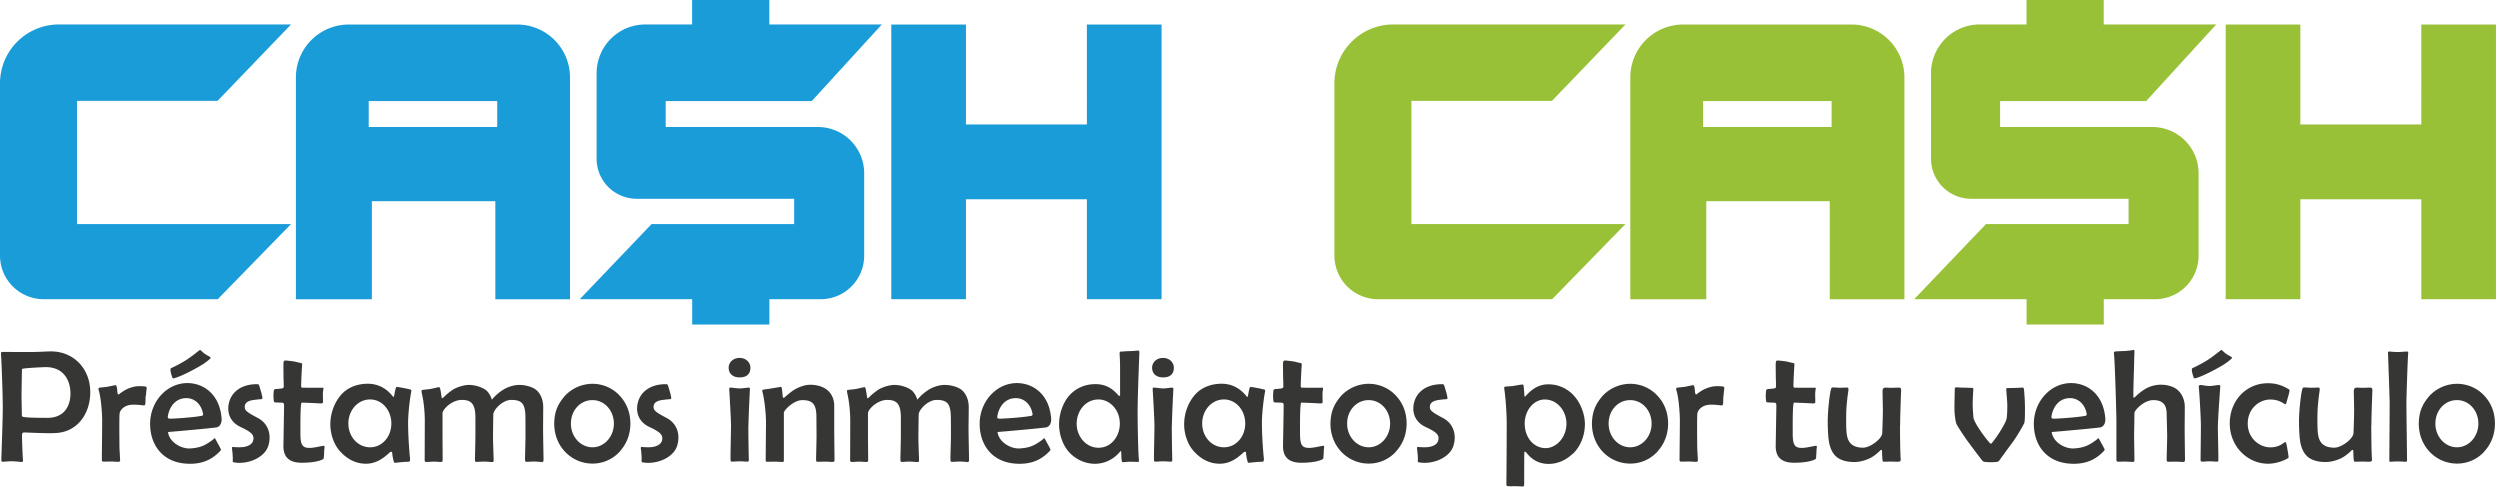
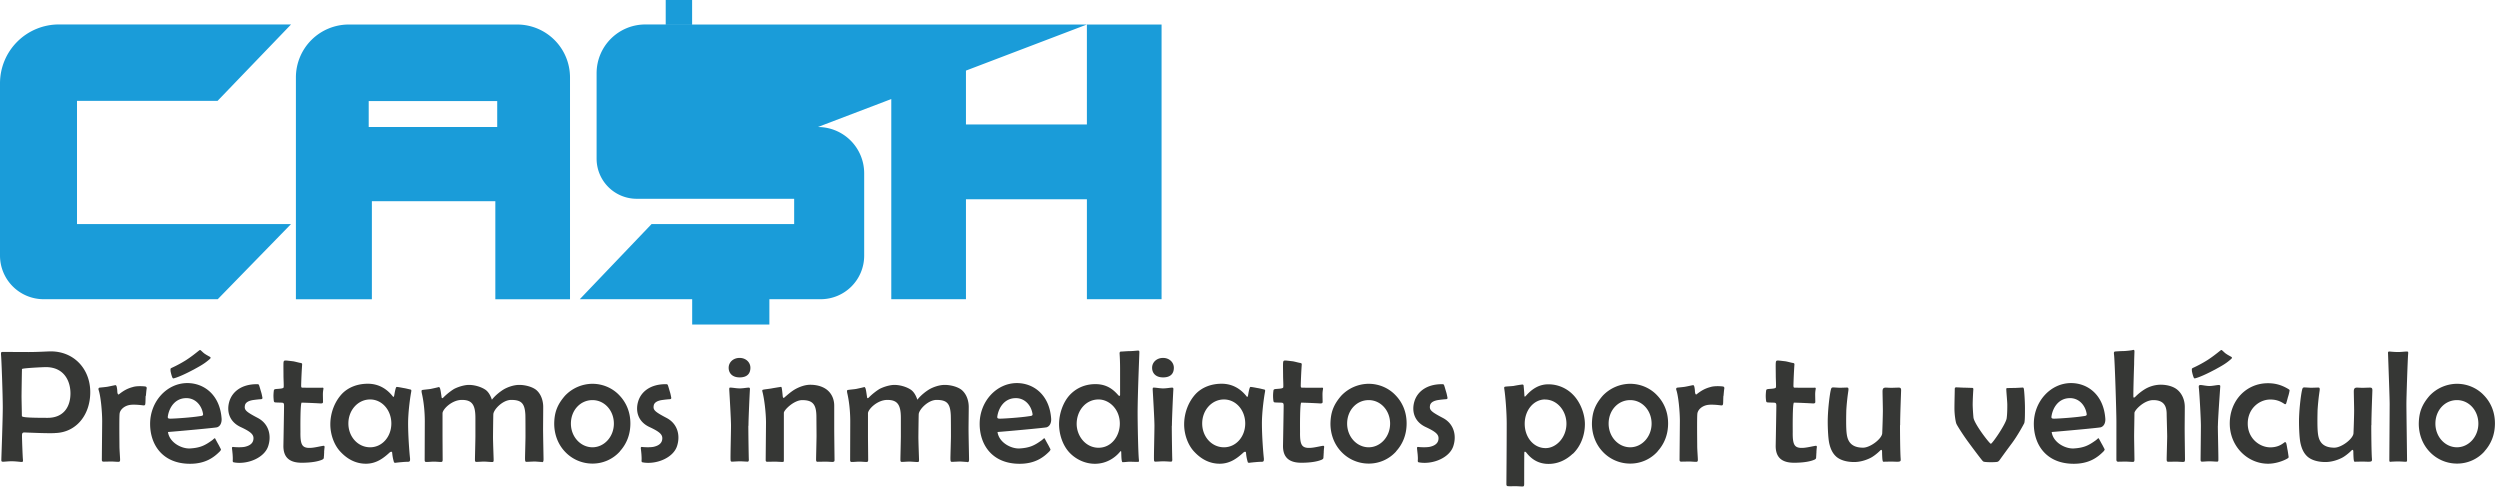
<svg xmlns="http://www.w3.org/2000/svg" width="298" height="58" fill="none" viewBox="0 0 298 58">
-   <path fill="#1A9CD9" d="m34.686 2.923-8.754 9.102H9.179v14.686h25.507l-8.731 8.955H5.206A5.204 5.204 0 0 1 0 30.46V9.935a7.02 7.02 0 0 1 7.019-7.02h27.667v.008Zm26.958 0h-20.07a6.304 6.304 0 0 0-6.302 6.302v26.45h9.056V23.98h14.716v11.693h8.901V9.225a6.304 6.304 0 0 0-6.301-6.302Zm-2.376 12.218H43.95v-3.093h15.318v3.093Zm70.29-12.218V14.84h-14.416V2.923h-8.901v32.743h8.901V23.75h14.416v11.917h8.901V2.923h-8.901ZM97.487 15.141H79.353v-3.093h17.409l8.353-9.132H91.702V0H82.5v2.916h-5.576a5.807 5.807 0 0 0-5.809 5.808v10.19a4.781 4.781 0 0 0 4.783 4.781h18.766v3.016h-17l-8.554 8.955h13.398v3.016h9.202v-3.016h6.116a5.185 5.185 0 0 0 5.184-5.183v-9.834a5.511 5.511 0 0 0-5.508-5.508h-.015Z" />
-   <path fill="#99C137" d="m193.747 2.923-8.754 9.102H168.24v14.686h25.507l-8.731 8.955h-20.748a5.205 5.205 0 0 1-5.207-5.206V9.935a7.02 7.02 0 0 1 7.019-7.02h27.667v.008Zm26.958 0h-20.07a6.304 6.304 0 0 0-6.302 6.302v26.45h9.056V23.98h14.716v11.693h8.901V9.225a6.304 6.304 0 0 0-6.301-6.302Zm-2.376 12.218h-15.318v-3.093h15.318v3.093Zm70.29-12.218V14.84h-14.416V2.923h-8.901v32.743h8.901V23.75h14.416v11.917h8.901V2.923h-8.901Zm-32.071 12.218h-18.134v-3.093h17.409l8.353-9.132h-13.413V0h-9.202v2.916h-5.577a5.807 5.807 0 0 0-5.808 5.808v10.19a4.782 4.782 0 0 0 4.783 4.781h18.766v3.016h-17l-8.554 8.955h13.398v3.016h9.202v-3.016h6.116a5.184 5.184 0 0 0 5.183-5.183v-9.834a5.51 5.51 0 0 0-5.507-5.508h-.015Z" />
+   <path fill="#1A9CD9" d="m34.686 2.923-8.754 9.102H9.179v14.686h25.507l-8.731 8.955H5.206A5.204 5.204 0 0 1 0 30.46V9.935a7.02 7.02 0 0 1 7.019-7.02h27.667v.008Zm26.958 0h-20.07a6.304 6.304 0 0 0-6.302 6.302v26.45h9.056V23.98h14.716v11.693h8.901V9.225a6.304 6.304 0 0 0-6.301-6.302Zm-2.376 12.218H43.95v-3.093h15.318v3.093Zm70.29-12.218V14.84h-14.416V2.923h-8.901v32.743h8.901V23.75h14.416v11.917h8.901V2.923h-8.901ZH79.353v-3.093h17.409l8.353-9.132H91.702V0H82.5v2.916h-5.576a5.807 5.807 0 0 0-5.809 5.808v10.19a4.781 4.781 0 0 0 4.783 4.781h18.766v3.016h-17l-8.554 8.955h13.398v3.016h9.202v-3.016h6.116a5.185 5.185 0 0 0 5.184-5.183v-9.834a5.511 5.511 0 0 0-5.508-5.508h-.015Z" />
  <path fill="#363735" d="M6.518 51.626c-.826.039-2.569-.038-3.587-.077-.231 0-.309.054-.309.386 0 .463.078 2.591.116 2.877.016.231-.015.27-.27.247-.17-.016-.67-.077-1.095-.077-.347 0-.84.054-.98.054-.192 0-.246-.016-.231-.286 0-.193.17-4.743.17-6.178 0-1.52-.155-5.8-.209-6.279-.015-.285 0-.347.232-.347.4 0 1.612.016 3.054.016 1.134 0 2.245-.078 2.646-.078 2.784 0 4.705 2.114 4.705 4.86 0 2.746-1.705 4.836-4.242 4.875v.007ZM5.46 43.76c-.247 0-2.823.115-2.839.231-.015.154-.054 3.055-.054 3.224 0 .324.04 2.075.04 2.36 0 .132.284.232 3.069.232 1.882 0 2.723-1.288 2.723-2.916 0-1.458-.749-3.131-2.94-3.131Zm11.902 3.431c-.015.208-.015.787-.038.918-.016.193-.077.231-.286.208-.4-.054-1.072-.115-1.52-.054-.693.093-1.226.579-1.264 1.073-.054.54-.015 3.455-.015 3.856 0 .401.077 1.365.077 1.612 0 .17-.039.247-.209.247-.208 0-.593-.038-.84-.038s-.579.015-.918.015c-.17 0-.209-.077-.209-.231 0-.232.04-4.297.04-4.59 0-1.15-.17-2.977-.425-3.726-.039-.13-.016-.23.092-.27.155-.023.81-.077.98-.115.231-.039.733-.154.848-.17.155-.038.17 0 .232.154.038.155.077.425.077.617.015.193.077.386.193.309.501-.401.98-.694 1.635-.864.386-.131 1.034-.131 1.48-.077.132.015.21.077.194.247-.039.193-.077.694-.093.864l-.03.015Zm8.462 3.749c-.193.062-4.76.478-5.8.555.17 1.25 1.611 2.013 2.63 1.96 1.265-.078 1.804-.386 2.607-.957.192-.131.308-.324.385-.231.039.077.286.54.363.67.092.155.27.517.308.58.054.076-.015.192-.13.308-.695.694-1.69 1.457-3.533 1.457-3.248 0-4.76-2.244-4.76-4.759 0-2.684 2.014-4.86 4.436-4.86 1.974 0 3.895 1.382 4.088 4.266.015.425-.131.903-.594 1.018v-.007Zm-3.757-3.479c-1.226.077-1.882 1.11-2.051 2.114-.054.308.015.347.501.323.517-.015 2.23-.13 3.147-.27.347-.053.578-.038.54-.285-.17-1.095-.995-1.959-2.129-1.882h-.008Zm.957-3.378c-.864.462-1.782.887-2.322 1.018-.092.023-.131-.054-.17-.131a3.758 3.758 0 0 1-.17-.579c-.038-.13-.038-.285-.038-.385 0-.078.054-.116.17-.17a14.859 14.859 0 0 0 1.674-.903c.655-.424 1.149-.825 1.535-1.133.13-.093.154-.116.27 0 .115.092.285.285.478.4.13.093.385.232.555.325.131.077.131.154 0 .27-.671.593-1.172.84-1.974 1.288h-.008Zm4.929 11.037c-.131 0-.232-.038-.209-.246.016-.209 0-.479-.015-.695a16.62 16.62 0 0 0-.077-.732c-.016-.132.054-.193.154-.17.285.038.98.062 1.365-.016.347-.077.957-.27 1.034-.879.077-.555-.247-.887-1.52-1.48-1.403-.656-1.689-1.937-1.342-3.07.347-1.135 1.443-2.037 3.263-2.037.116 0 .208-.023.27.116.077.208.17.555.247.81.077.231.115.478.154.655.015.116 0 .193-.17.209-.285.015-.594.053-.887.092-.54.077-.98.27-1.033.694-.077.502.13.71 1.558 1.458 1.303.694 1.635 2.09 1.226 3.34-.44 1.38-2.399 2.206-4.01 1.96l-.008-.009Zm10.69-1.226c-.016.231-.016.463-.039.555 0 .17 0 .247-.208.348-.478.208-1.288.362-2.422.362-1.419 0-2.229-.594-2.19-2.09.015-.71.077-4.412.077-4.682 0-.286-.039-.363-.232-.386-.154-.015-.732-.015-.84-.038-.093-.016-.132-.055-.155-.209a6.086 6.086 0 0 1-.038-.555c0-.131.015-.424.038-.579.016-.17.039-.208.232-.246.4-.039.887-.039.94-.193.04-.155-.015-.941-.015-1.404 0-.463-.015-1.265 0-1.52.016-.208.054-.285.247-.285.154 0 .617.062.903.093.246.038.694.17.863.192.132.016.232.054.209.209a59.07 59.07 0 0 0-.116 2.476c0 .285.054.27.247.27s2.036.023 2.244 0c.155-.016.193.038.155.208a3.329 3.329 0 0 0-.054.632c0 .232.015.733.015.864s-.092.193-.347.17a76.647 76.647 0 0 0-2.19-.093c-.193 0-.155 3.224-.155 3.494-.015.995.077 1.52.401 1.744.502.347 1.558.038 2.245-.078.193-.038.231 0 .231.155a8.507 8.507 0 0 0-.054.578l.008.008Zm10.004-3.456c0 1.574.154 3.51.231 4.204.016.286-.015.401-.231.401-.17 0-.478.016-.71.039-.208.015-.594.054-.748.077-.092.016-.208 0-.231-.077a5.284 5.284 0 0 1-.209-1.095c0-.209-.192-.132-.27-.078-.732.672-1.596 1.366-2.861 1.366-1.265 0-2.245-.594-2.993-1.381-.825-.84-1.25-2.152-1.25-3.301 0-1.38.517-2.723 1.404-3.664.772-.787 1.86-1.188 3.07-1.188 1.366 0 2.345.694 2.993 1.535.054.077.131.015.154-.17.039-.208.155-.94.27-.98.093-.022.656.093.864.132.193.023.694.154.787.17.131.038.131.092.093.308-.17.926-.363 2.553-.363 3.703Zm-4.528-2.823c-1.442 0-2.591 1.265-2.591 2.862 0 1.597 1.149 2.839 2.591 2.839 1.443 0 2.53-1.265 2.53-2.839 0-1.573-1.095-2.862-2.53-2.862Zm20.479 7.451c-.17 0-.694-.053-.864-.053-.193 0-.825.038-.956.038-.155 0-.193-.038-.193-.44 0-.285.054-2.206.054-2.568 0-.363 0-2.46-.016-2.646-.077-1.303-.463-1.728-1.689-1.728-1.033 0-2.129 1.188-2.129 1.728-.015.401-.038 2.46-.038 2.669 0 .671.077 2.553.077 2.761 0 .193-.039.247-.17.247-.17 0-.771-.054-.98-.054-.192 0-.77.039-.887.039-.154 0-.192-.054-.192-.27 0-.286.054-2.4.054-2.762v-2.206c0-1.573-.401-2.152-1.612-2.152s-2.307 1.134-2.307 1.597v2.746c0 .347.016 2.538.016 2.785 0 .192-.039.27-.209.27-.17 0-.593-.04-.84-.04s-.579.04-.903.04c-.154 0-.193-.078-.193-.247 0-.232.016-4.281.016-4.567 0-1.149-.116-2.36-.363-3.417-.038-.208-.038-.324.054-.347.17-.038.826-.092 1.019-.13.192-.04.786-.17.917-.21.093-.038.132.016.193.155.077.247.116.617.17.941.015.232.077.27.208.154.424-.44.995-.864 1.327-1.056.656-.324 1.342-.463 1.728-.463.694 0 1.419.231 1.882.517.424.247.694.733.864 1.25.44-.58 1.133-1.073 1.442-1.25.362-.209 1.095-.517 1.82-.517.725 0 1.558.231 2.013.594.617.517.841 1.342.841 2.036s-.015 1.998-.015 2.669.054 3.34.054 3.548c0 .27-.039.363-.209.363l.016-.024Zm9.302-1.265a4.366 4.366 0 0 1-3.286 1.458 4.47 4.47 0 0 1-3.324-1.48c-.772-.841-1.227-1.998-1.227-3.287.016-1.303.347-2.244 1.288-3.324a4.547 4.547 0 0 1 3.263-1.42c1.227 0 2.383.502 3.186 1.343.84.864 1.342 2.013 1.342 3.378 0 1.366-.478 2.476-1.25 3.325l.008.008Zm-3.278-6.108c-1.442 0-2.569 1.21-2.569 2.8 0 1.588 1.173 2.823 2.569 2.823s2.553-1.25 2.553-2.824c0-1.573-1.134-2.8-2.553-2.8Zm6.062 7.427c-.13 0-.231-.038-.208-.246.016-.209 0-.479-.015-.695a16.62 16.62 0 0 0-.077-.732c-.016-.132.054-.193.154-.17.285.038.98.062 1.365-.016.347-.077.956-.27 1.034-.879.077-.555-.247-.887-1.52-1.48-1.404-.656-1.689-1.937-1.342-3.07.347-1.135 1.442-2.037 3.263-2.037.115 0 .208-.023.27.116.077.208.17.555.246.81.078.231.116.478.155.655.015.116 0 .193-.17.209-.285.015-.594.053-.887.092-.54.077-.98.27-1.034.694-.077.502.132.71 1.559 1.458 1.303.694 1.635 2.09 1.226 3.34-.44 1.38-2.399 2.206-4.01 1.96l-.009-.009Zm11.478-10.135c-.864 0-1.304-.501-1.304-1.15 0-.647.54-1.172 1.303-1.172.764 0 1.289.54 1.289 1.173 0 .632-.324 1.15-1.288 1.15Zm1.04 5.762c0 .848.04 3.648.063 4.088-.024.154-.062.193-.17.193-.108 0-.617-.039-.903-.039-.27 0-.786.039-.917.039-.132 0-.193-.023-.193-.247-.023-.386.054-3.186.054-4.034 0-.771-.17-3.648-.209-4.296 0-.209 0-.27.193-.247.193 0 .671.092 1.057.092.386 0 .864-.092 1.057-.092.154 0 .17.077.154.27-.039.632-.17 3.51-.17 4.28l-.015-.007Zm10.09 4.319c-.116 0-.656-.038-.849-.038-.17 0-.88.015-.995.015-.13 0-.17-.077-.17-.27 0-.285.054-2.46.054-2.8 0-.339-.015-2.051-.015-2.244 0-1.497-.401-2.036-1.69-2.036-.994 0-2.19 1.187-2.19 1.519v5.623c0 .193-.023.231-.17.231-.13 0-.694-.038-.902-.038-.247 0-.594.015-.902.015-.154 0-.193-.077-.193-.208 0-.208.038-4.188.038-4.45 0-1.134-.192-2.8-.424-3.688-.038-.13-.038-.23.093-.246.131-.039.84-.116 1.018-.155.193-.038.918-.154 1.034-.17.092-.038.13 0 .154.132.038.154.092.694.115.956.04.247.093.286.286.093.247-.208.656-.579 1.095-.849.517-.308 1.227-.594 1.898-.594.94 0 1.689.286 2.152.733.462.44.71 1.072.71 1.743v2.762c0 .67.038 3.548.038 3.74 0 .132-.039.209-.193.209l.008.015Zm16.012 0c-.169 0-.694-.053-.864-.053-.192 0-.825.038-.956.038-.154 0-.193-.038-.193-.44 0-.285.062-2.206.062-2.568 0-.363 0-2.46-.023-2.646-.077-1.303-.463-1.728-1.69-1.728-1.033 0-2.128 1.188-2.128 1.728-.016.401-.039 2.46-.039 2.669 0 .671.077 2.553.077 2.761 0 .193-.038.247-.17.247-.169 0-.771-.054-.979-.054-.193 0-.771.039-.879.039-.155 0-.193-.054-.193-.27 0-.286.054-2.4.054-2.762v-2.206c0-1.573-.401-2.152-1.612-2.152s-2.307 1.134-2.307 1.597v2.746c0 .347.024 2.538.024 2.785 0 .192-.039.27-.209.27-.169 0-.594-.04-.848-.04-.255 0-.579.04-.903.04-.154 0-.192-.078-.192-.247l.015-4.567c0-1.149-.116-2.36-.362-3.417-.039-.208-.039-.324.054-.347.169-.038.825-.092 1.018-.13.193-.04.786-.17.918-.21.092-.038.131.016.192.155.078.247.116.617.17.941.016.232.077.27.208.154.425-.44.995-.864 1.327-1.056.656-.324 1.342-.463 1.728-.463.694 0 1.419.231 1.882.517.424.247.694.733.864 1.25.439-.58 1.133-1.073 1.442-1.25.363-.209 1.095-.517 1.82-.517.725 0 1.558.231 2.013.594.618.517.849 1.342.849 2.036s-.023 1.998-.023 2.669.061 3.34.061 3.548c0 .27-.038.363-.208.363v-.024Zm9.403-4.126c-.193.062-4.759.478-5.801.555.17 1.25 1.612 2.013 2.63 1.96 1.265-.078 1.805-.386 2.608-.957.192-.131.308-.324.385-.231.039.077.286.54.363.67.092.155.27.517.308.58.054.076-.023.192-.131.308-.694.694-1.689 1.457-3.533 1.457-3.247 0-4.759-2.244-4.759-4.759 0-2.684 2.014-4.86 4.436-4.86 1.974 0 3.895 1.382 4.088 4.266.023.425-.132.903-.594 1.019v-.008Zm-3.764-3.479c-1.227.077-1.882 1.11-2.052 2.114-.054.308.023.347.501.324.517-.016 2.229-.132 3.147-.27.347-.054.579-.039.54-.286-.17-1.095-.995-1.959-2.129-1.882h-.007Zm14.662 1.751c0 1.15.062 4.798.155 5.608.015.154.015.231-.093.231-.154.015-.81-.015-1.018-.015-.208 0-.579.054-.825.054-.155.015-.155-.71-.17-1.15 0-.192-.039-.231-.193-.038-.424.501-1.419 1.38-2.954 1.38-1.188 0-2.306-.555-3.054-1.365-.772-.84-1.211-2.129-1.211-3.355 0-1.227.462-2.592 1.265-3.471.771-.825 1.82-1.304 3.069-1.304 1.381 0 2.152.671 2.708 1.304.061.077.231.193.231-.039v-3.031c0-.956-.038-1.558-.054-1.805-.023-.231.039-.309.154-.309.155 0 .772-.053.995-.053.247 0 .594-.024.957-.062.208-.016.247.023.247.193 0 .231-.209 5.013-.209 7.235v-.008Zm-4.658-1.597c-1.52 0-2.607 1.327-2.607 2.916 0 1.42 1.056 2.839 2.607 2.839 1.55 0 2.537-1.404 2.537-2.878 0-1.704-1.249-2.877-2.537-2.877Zm7.69-2.63c-.864 0-1.304-.501-1.304-1.15 0-.647.54-1.172 1.304-1.172.763 0 1.288.54 1.288 1.173 0 .632-.324 1.15-1.288 1.15Zm1.041 5.762c0 .848.038 3.648.062 4.088-.024.154-.062.193-.17.193-.108 0-.617-.039-.902-.039-.27 0-.787.039-.918.039s-.193-.023-.193-.247c-.023-.386.054-3.186.054-4.034 0-.771-.17-3.648-.208-4.296 0-.209 0-.27.192-.247.193 0 .671.092 1.057.092.386 0 .864-.092 1.057-.092.154 0 .169.077.154.27-.039.632-.17 3.51-.17 4.28l-.015-.007Zm10.744-.309c0 1.574.155 3.51.232 4.204.015.286-.024.401-.232.401-.169 0-.478.016-.709.039-.209.015-.594.054-.749.077-.092.016-.208 0-.231-.077a5.225 5.225 0 0 1-.208-1.095c0-.209-.193-.132-.27-.078-.733.672-1.597 1.366-2.862 1.366-1.265 0-2.244-.594-2.992-1.381-.826-.84-1.25-2.152-1.25-3.301 0-1.38.517-2.723 1.404-3.664.771-.787 1.859-1.188 3.07-1.188 1.365 0 2.344.694 2.992 1.535.054.077.131.015.155-.17.038-.208.154-.94.27-.98.092-.022.655.093.863.132.193.023.695.154.787.17.131.038.131.092.093.308-.17.926-.363 2.553-.363 3.703Zm-4.527-2.823c-1.443 0-2.592 1.265-2.592 2.862 0 1.597 1.149 2.839 2.592 2.839 1.442 0 2.537-1.265 2.537-2.839 0-1.573-1.095-2.862-2.537-2.862Zm11.901 6.279c-.023.231-.023.463-.039.555 0 .17 0 .247-.208.348-.478.208-1.288.362-2.422.362-1.419 0-2.229-.594-2.19-2.09.015-.71.077-4.412.077-4.682 0-.286-.039-.363-.232-.386-.154-.015-.732-.015-.84-.038-.093-.016-.131-.055-.155-.209a4.212 4.212 0 0 1 0-1.134c.016-.17.039-.208.232-.246.401-.039.879-.039.941-.193.038-.155-.016-.941-.016-1.404 0-.463-.023-1.265 0-1.52.016-.208.054-.285.247-.285.155 0 .617.062.903.093.247.038.694.17.864.192.131.016.231.054.208.209a59.07 59.07 0 0 0-.116 2.476c0 .285.062.27.247.27s2.036.023 2.245 0c.154-.016.192.038.154.208a3.296 3.296 0 0 0-.054.632c0 .232.015.733.015.864s-.092.193-.347.17a76.614 76.614 0 0 0-2.19-.093c-.193 0-.155 3.224-.155 3.494-.015.995.077 1.52.401 1.744.502.347 1.558.038 2.245-.078.193-.038.231 0 .231.155-.023.092-.038.347-.054.578l.008.008Zm8.631-.093a4.355 4.355 0 0 1-3.286 1.458 4.47 4.47 0 0 1-3.324-1.48c-.771-.841-1.227-1.998-1.227-3.287.024-1.303.348-2.244 1.289-3.324a4.546 4.546 0 0 1 3.262-1.42c1.227 0 2.384.502 3.186 1.343.848.864 1.342 2.013 1.342 3.378 0 1.366-.478 2.476-1.25 3.325l.008.008Zm-3.278-6.108c-1.442 0-2.569 1.21-2.569 2.8 0 1.588 1.173 2.823 2.569 2.823s2.553-1.25 2.553-2.824c0-1.573-1.134-2.8-2.553-2.8Zm6.063 7.427c-.131 0-.232-.038-.209-.246.023-.209 0-.479-.015-.695-.023-.208-.062-.555-.077-.732-.023-.132.054-.193.154-.17.285.038.98.062 1.365-.016.347-.077.957-.27 1.034-.879.077-.555-.247-.887-1.52-1.48-1.403-.656-1.689-1.937-1.342-3.07.347-1.135 1.443-2.037 3.263-2.037.116 0 .208-.023.27.116.077.208.17.555.247.81.077.231.115.478.154.655.023.116 0 .193-.17.209a11.29 11.29 0 0 0-.879.092c-.54.077-.98.27-1.034.694-.077.502.132.71 1.558 1.458 1.304.694 1.636 2.09 1.227 3.34-.44 1.38-2.399 2.206-4.011 1.96l-.015-.009Zm18.257-1.033c-.787.748-1.767 1.21-2.877 1.21-1.111 0-1.975-.477-2.646-1.341-.062-.077-.247-.232-.247.038-.015.44-.015 3.44-.015 3.687 0 .232-.039.309-.208.309-.131 0-.617-.039-.864-.039-.232 0-.556.023-.841 0-.154 0-.208-.077-.208-.247 0-.231.038-4.188.038-7.196 0-1.38-.154-3.286-.285-4.127-.023-.154-.039-.247.077-.285.154-.039.825-.062 1.034-.093a14.22 14.22 0 0 1 1.033-.17c.093 0 .154.055.154.132.039.4.078.848.093 1.172.023.208.062.17.208.016.71-.803 1.558-1.343 2.646-1.343 1.211 0 2.229.517 2.916 1.212.887.879 1.442 2.306 1.442 3.532 0 1.404-.555 2.707-1.442 3.548l-.008-.015Zm-3.301-6.472c-1.327 0-2.422 1.25-2.422 2.9 0 1.559 1.018 2.9 2.499 2.9 1.226 0 2.476-1.226 2.476-2.915 0-1.535-1.111-2.877-2.553-2.877v-.008Zm13.428 6.186a4.355 4.355 0 0 1-3.286 1.458 4.469 4.469 0 0 1-3.324-1.48c-.772-.841-1.227-1.998-1.227-3.287.024-1.303.348-2.244 1.289-3.324a4.546 4.546 0 0 1 3.262-1.42c1.227 0 2.384.502 3.186 1.343.848.864 1.342 2.013 1.342 3.378 0 1.366-.478 2.476-1.25 3.325l.008.008Zm-3.278-6.108c-1.442 0-2.569 1.21-2.569 2.8 0 1.588 1.173 2.823 2.569 2.823s2.553-1.25 2.553-2.824c0-1.573-1.134-2.8-2.553-2.8Zm11.115-.502c-.023.208-.023.787-.039.918-.023.193-.077.231-.285.208-.401-.054-1.072-.115-1.52-.054-.694.093-1.226.579-1.265 1.073-.054.54-.015 3.455-.015 3.856 0 .401.077 1.365.077 1.612 0 .17-.038.247-.208.247-.208 0-.594-.038-.849-.038-.254 0-.578.015-.917.015-.17 0-.209-.077-.209-.231 0-.232.039-4.297.039-4.59 0-1.15-.17-2.977-.424-3.726-.039-.13-.016-.23.092-.27.154-.023.81-.077.98-.115.231-.039.732-.154.84-.17.155-.038.17 0 .232.154.038.155.077.425.077.617.023.193.077.386.193.309.501-.401.979-.694 1.635-.864.386-.131 1.034-.131 1.481-.077.131.015.208.077.193.247-.039.193-.077.694-.093.864l-.015.015Zm11.091 6.703c-.023.231-.023.463-.038.555 0 .17 0 .247-.209.348-.478.208-1.288.362-2.421.362-1.42 0-2.23-.594-2.191-2.09.015-.71.077-4.412.077-4.682 0-.286-.038-.363-.231-.386-.155-.015-.733-.015-.841-.038-.093-.016-.131-.055-.154-.209a4.207 4.207 0 0 1-.039-.555c0-.131.016-.424.039-.579.015-.17.038-.208.231-.246.401-.039.879-.039.941-.193.039-.155-.015-.941-.015-1.404 0-.463-.023-1.265 0-1.52.015-.208.054-.285.247-.285.154 0 .617.062.902.093.247.038.694.17.864.192.131.016.231.054.208.209a59.07 59.07 0 0 0-.116 2.476c0 .285.062.27.247.27s2.036.023 2.245 0c.154-.016.193.038.154.208a3.296 3.296 0 0 0-.054.632c0 .232.015.733.015.864s-.092.193-.347.17a76.614 76.614 0 0 0-2.19-.093c-.193 0-.154 3.224-.154 3.494-.016.995.077 1.52.401 1.744.501.347 1.558.038 2.244-.078.193-.038.232 0 .232.155-.024.092-.039.347-.054.578l.007.008Zm9.958-3.209c0 1.15.023 3.248.077 3.973.023.285-.015.324-.17.362-.115.039-.748 0-.918 0-.192 0-.748.016-.863.016-.155.015-.17 0-.209-.193-.038-.209-.054-.787-.054-.98 0-.247-.077-.308-.231-.154-.347.347-.879.771-1.288.94-.44.21-1.111.425-1.805.425-1.018 0-1.743-.285-2.152-.655-.424-.386-.671-.903-.825-1.597-.155-.733-.193-2.306-.17-2.993.039-1.303.231-2.784.347-3.286.062-.308.116-.362.309-.362.154 0 .594.038.786.038.193 0 .733-.023.841-.023.154 0 .208.062.17.363a26.057 26.057 0 0 0-.247 2.345c-.015.67-.054 2.19.062 2.9.131.879.594 1.558 1.936 1.558.879 0 2.283-1.096 2.283-1.743.038-.81.077-2.268.077-2.67 0-.4-.039-2.012-.039-2.282 0-.363.116-.463.386-.463.154 0 .44.023.656.023.216 0 .594-.023.902-.023.208 0 .27.092.27.324-.015.517-.116 2.9-.116 4.15l-.015.007Zm14.84-.308c-.054.13-.825 1.573-1.574 2.553-.655.88-1.056 1.442-1.403 1.92a.51.51 0 0 1-.232.193c-.092.039-.632.054-.786.054-.17 0-.671-.015-.826-.054-.092-.015-.154-.077-.247-.193-.208-.246-.879-1.133-1.573-2.074-.71-.957-1.442-2.13-1.481-2.268-.093-.208-.231-1.095-.231-1.82 0-.726.038-1.998.038-2.307 0-.193.077-.208.208-.208.116 0 .772.038.918.038.193 0 .826.024.918.024.154 0 .17.054.17.193a32.179 32.179 0 0 0-.077 1.766c0 .386.054 1.188.092 1.573.077.733 1.921 3.132 2.075 3.132.17 0 1.79-2.36 1.882-3.031.077-.517.077-1.227.077-1.612 0-.386-.115-1.535-.115-1.767-.024-.17 0-.231.131-.231.115 0 .748-.016.902-.016.17 0 .71-.038.825-.038.155-.023.193 0 .232.154.054.286.131 1.535.131 2.268 0 .733 0 1.558-.077 1.766l.023-.015Zm9.04.563c-.193.062-4.759.478-5.8.555.169 1.25 1.612 2.013 2.63 1.96 1.265-.078 1.805-.386 2.607-.957.193-.131.308-.324.385-.231.039.077.286.54.363.67.093.155.27.517.309.58.054.076-.024.192-.132.308-.694.694-1.689 1.457-3.532 1.457-3.247 0-4.759-2.244-4.759-4.759 0-2.684 2.013-4.86 4.435-4.86 1.974 0 3.895 1.382 4.088 4.266.023.425-.131.903-.594 1.019v-.008Zm-3.764-3.479c-1.227.077-1.882 1.11-2.052 2.114-.054.308.023.347.501.324.517-.016 2.23-.132 3.147-.27.348-.054.579-.039.54-.286-.169-1.095-.995-1.959-2.128-1.882h-.008Zm13.668 7.605c-.17 0-.672-.038-.903-.038-.17 0-.71.015-.864.015-.193 0-.231-.054-.231-.308 0-.286.061-2.36.061-2.723s-.061-2.399-.061-2.63c0-.903-.27-1.69-1.597-1.69-1.111 0-2.244 1.212-2.244 1.535 0 .309-.039 2.36-.039 2.762 0 .4.039 2.553.039 2.8 0 .193-.039.27-.193.27-.193 0-.671-.039-.887-.039-.216 0-.556.016-.864.016-.154 0-.208-.093-.208-.247V50.26c0-1.15-.193-7.374-.286-8.006-.023-.193-.023-.309.093-.348.131-.023.848-.061 1.057-.061.208 0 .956-.077 1.056-.116.155-.054.232-.015.232.154 0 .116-.039.995-.039 1.535-.023.656-.092 2.746-.092 3.764 0 .232.038.286.231.116a6.097 6.097 0 0 1 1.072-.864 3.746 3.746 0 0 1 1.936-.578c.787 0 1.52.208 1.975.578.578.463.917 1.227.917 2.075 0 .694-.015 1.96-.015 2.63 0 .671.039 3.356.039 3.572 0 .27-.024.347-.193.347l.008.007Zm3.702-10.983c-.864.462-1.782.887-2.322 1.018-.092.023-.131-.054-.169-.131a3.8 3.8 0 0 1-.17-.579c-.039-.13-.039-.285-.039-.385 0-.078.054-.116.17-.17a14.886 14.886 0 0 0 1.674-.903c.656-.424 1.149-.825 1.535-1.133.131-.093.154-.116.27 0 .115.092.285.285.478.4.131.093.386.232.555.325.131.077.131.154 0 .27-.671.593-1.172.84-1.974 1.288h-.008Zm.401 6.664c0 .771.077 3.741.062 4.073 0 .17-.039.208-.17.208-.116 0-.632-.039-.902-.039s-.71.039-.841.039c-.154 0-.208-.023-.208-.247 0-.247.038-3.263.038-4.034 0-.771-.169-3.895-.247-4.528-.023-.247 0-.324.232-.324.17 0 .655.116 1.033.116.378 0 .88-.116 1.073-.116.231 0 .231.054.208.309-.054.825-.27 3.78-.27 4.55l-.008-.007Zm8.346-3.379c-.039.17-.155.579-.193.695-.054.154-.154.13-.232.077-.54-.363-1.033-.517-1.673-.517-1.288 0-2.685 1.057-2.685 2.862 0 1.805 1.443 2.838 2.685 2.838.887 0 1.365-.347 1.673-.578.093-.077.17-.062.232.092.062.193.116.633.154.787.039.193.093.594.116.748.038.193 0 .209-.247.347-.386.209-1.25.556-2.191.556-2.437 0-4.566-2.052-4.566-4.798s1.975-4.798 4.551-4.798c1.057 0 1.782.309 2.399.671.154.093.208.131.169.27a5.41 5.41 0 0 1-.192.748Zm9.942 3.317c0 1.15.023 3.248.077 3.973.023.285-.015.324-.17.362-.115.039-.748 0-.917 0-.193 0-.749.016-.864.016-.155.015-.17 0-.209-.193-.038-.209-.054-.787-.054-.98 0-.247-.077-.308-.231-.154-.347.347-.879.771-1.288.94-.44.21-1.111.425-1.805.425-1.018 0-1.743-.285-2.152-.655-.424-.386-.671-.903-.825-1.597-.155-.733-.193-2.306-.17-2.993.039-1.303.231-2.784.347-3.286.062-.308.116-.362.309-.362.154 0 .594.038.786.038.193 0 .733-.023.841-.023.154 0 .208.062.17.363a26.057 26.057 0 0 0-.247 2.345c-.015.67-.054 2.19.062 2.9.131.879.594 1.558 1.936 1.558.879 0 2.283-1.096 2.283-1.743.038-.81.077-2.268.077-2.67 0-.4-.039-2.012-.039-2.282 0-.363.116-.463.386-.463.154 0 .44.023.656.023.216 0 .594-.023.902-.023.208 0 .27.092.27.324-.015.517-.116 2.9-.116 4.15l-.015.007Zm4.188-2.53c0 .772.077 6.317.077 6.68 0 .17-.038.208-.154.208-.116 0-.632-.038-.902-.038s-.772.023-.887.038c-.131.016-.17-.015-.17-.208 0-.247.039-5.916.039-6.68 0-.763-.17-5.353-.193-5.985-.016-.209 0-.27.193-.27.169.023.655.062 1.018.062.347 0 .84-.062 1.033-.062.17 0 .17.077.155.27-.062.694-.209 5.222-.209 5.985Zm9.31 5.646a4.355 4.355 0 0 1-3.286 1.458 4.47 4.47 0 0 1-3.324-1.48c-.771-.841-1.227-1.998-1.227-3.287.024-1.303.348-2.244 1.289-3.324a4.546 4.546 0 0 1 3.262-1.42c1.227 0 2.384.502 3.186 1.343.848.864 1.342 2.013 1.342 3.378 0 1.366-.478 2.476-1.25 3.325l.008.008Zm-3.286-6.108c-1.442 0-2.568 1.21-2.568 2.8 0 1.588 1.172 2.823 2.568 2.823 1.396 0 2.553-1.25 2.553-2.824 0-1.573-1.134-2.8-2.553-2.8Z" />
</svg>